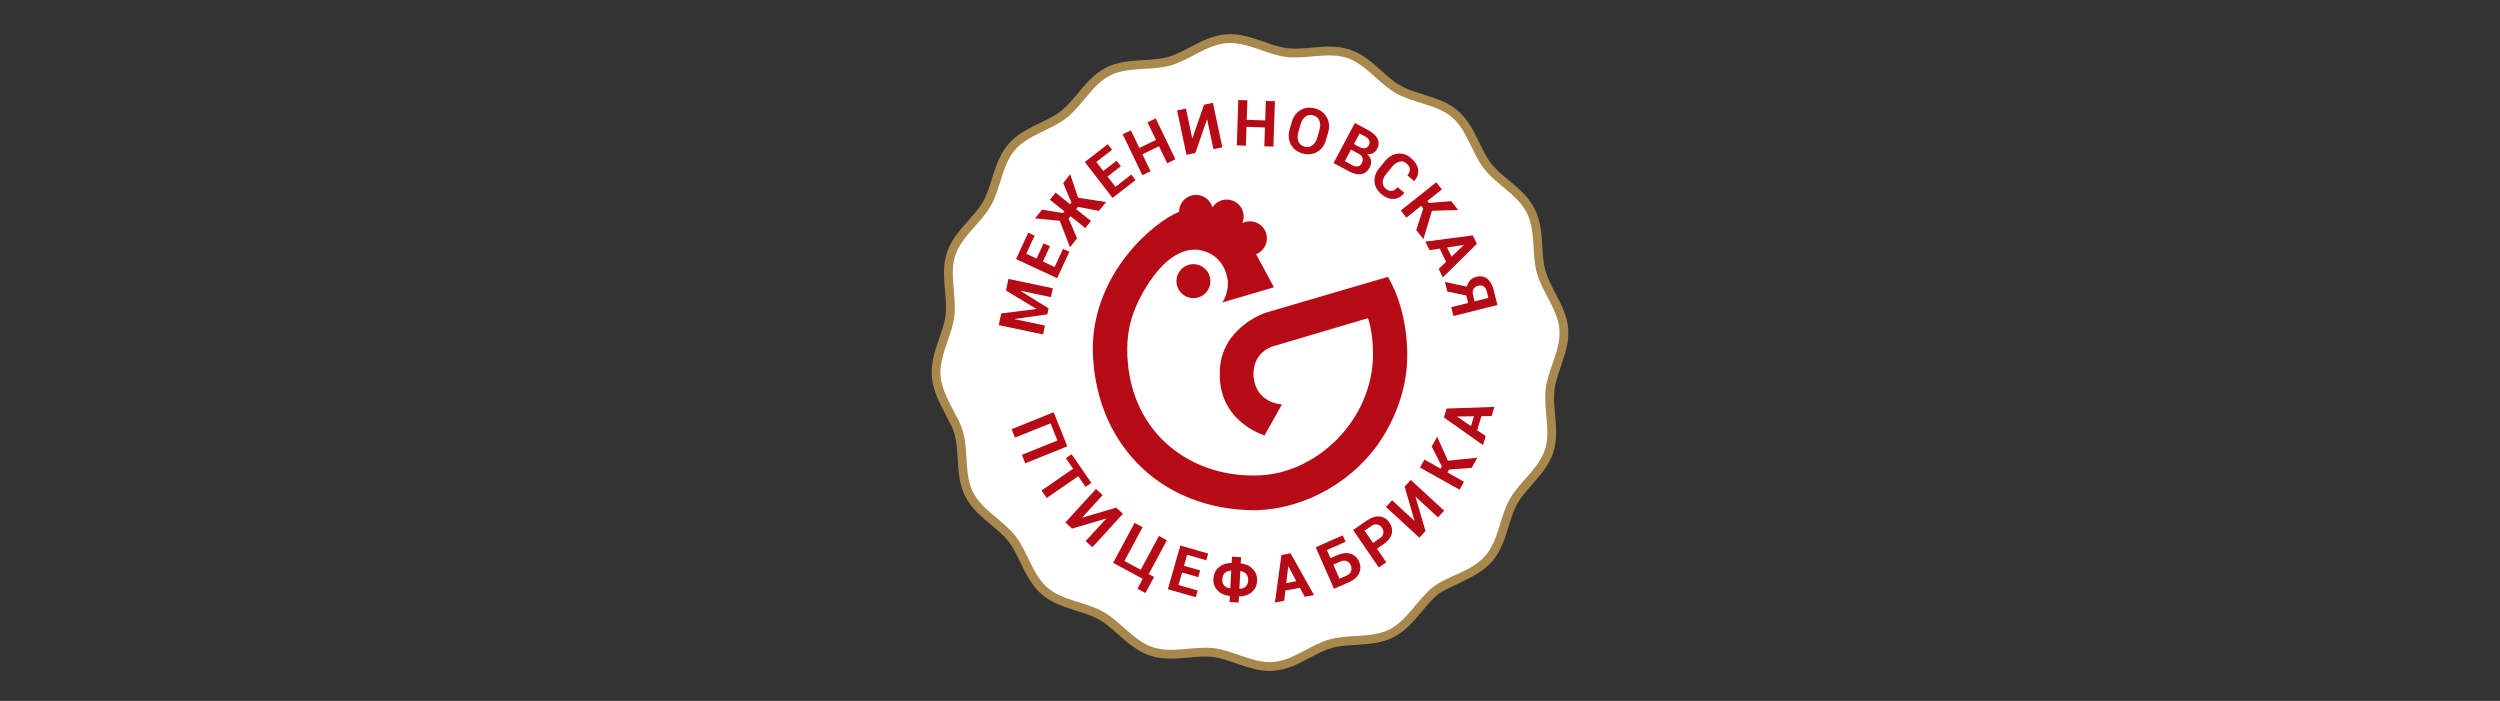
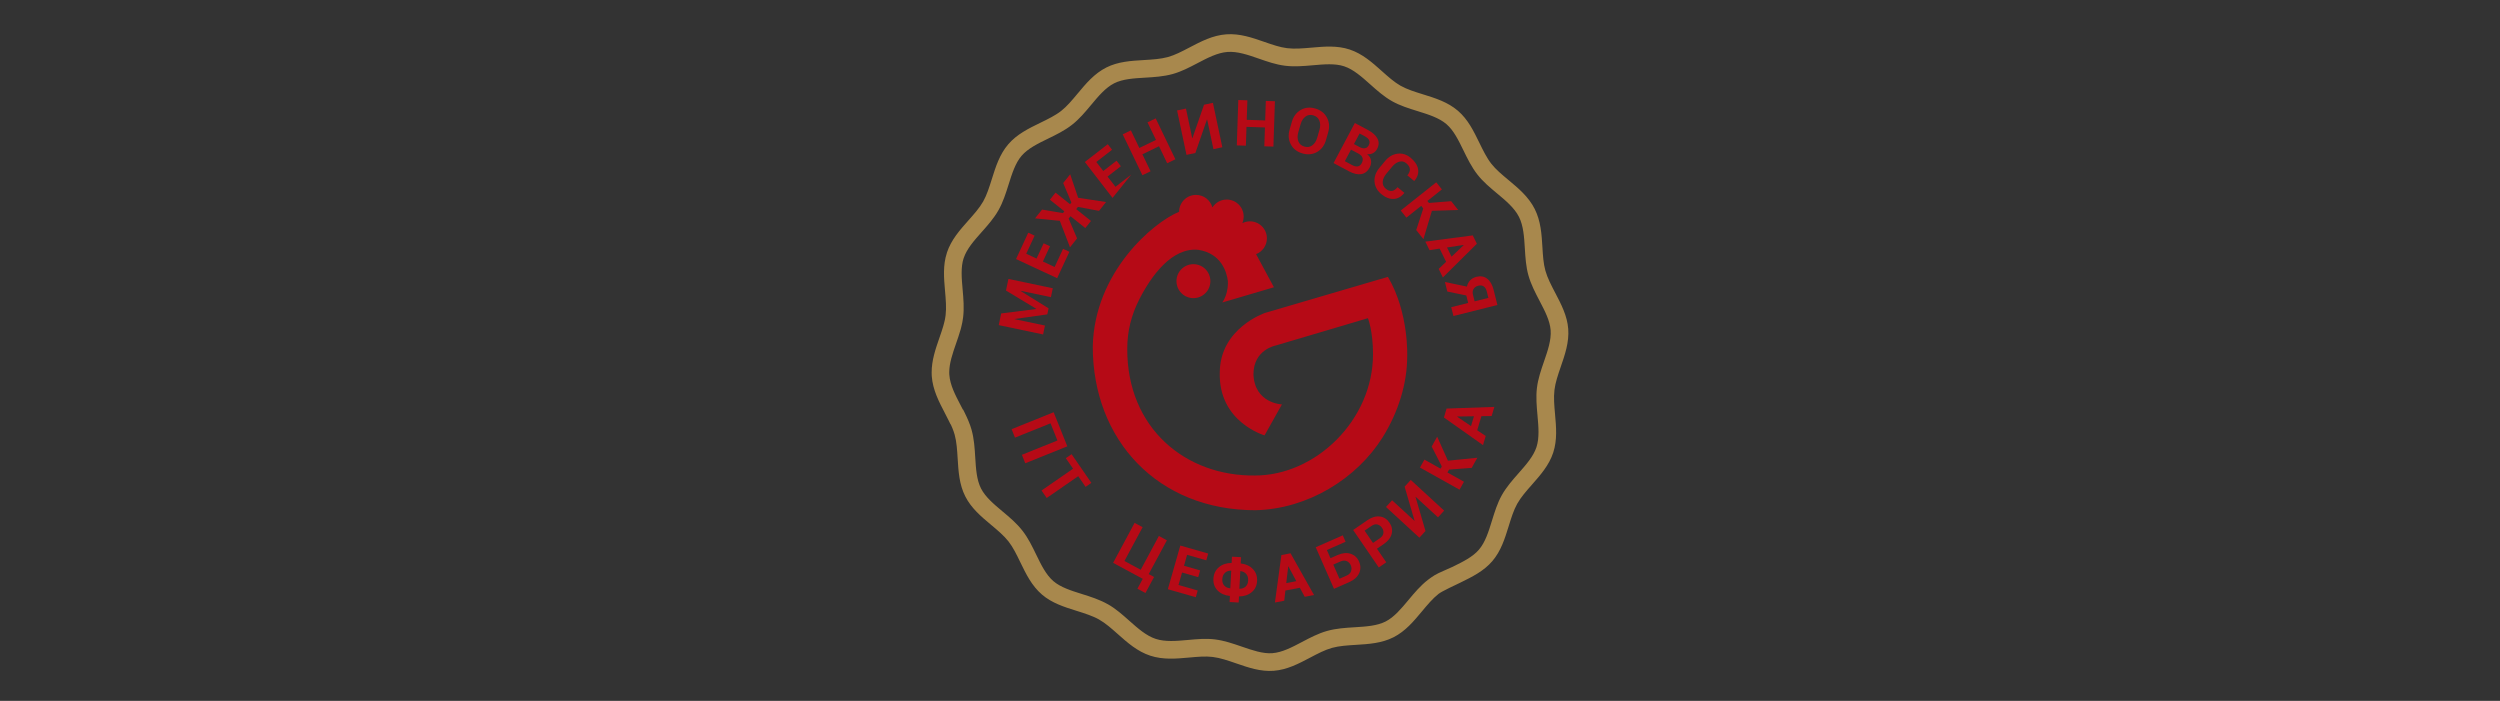
<svg xmlns="http://www.w3.org/2000/svg" width="585" height="164" viewBox="0 0 585 164" fill="none">
  <rect x="0" y="0" width="585" height="164" fill="#333333" stroke="none" />
  <path fill-rule="evenodd" clip-rule="evenodd" d="M325.716 23.663C323.819 22.588 322.218 21.158 320.612 19.724C318.66 17.982 316.699 16.232 314.524 15.512C312.409 14.812 309.83 15.04 307.234 15.269C305.066 15.46 302.889 15.652 300.691 15.381L300.691 15.38C298.592 15.123 296.576 14.421 294.544 13.713C292.072 12.853 289.572 11.982 287.23 12.156C284.888 12.329 282.54 13.56 280.22 14.776C278.319 15.772 276.434 16.76 274.394 17.324C272.251 17.916 270.071 18.045 267.9 18.174C265.299 18.329 262.714 18.483 260.727 19.485C258.683 20.516 256.997 22.54 255.317 24.557C253.942 26.207 252.571 27.853 250.851 29.201C249.121 30.556 247.175 31.503 245.229 32.45C242.881 33.593 240.534 34.735 239.055 36.452C237.588 38.158 236.805 40.65 236.022 43.143C235.371 45.215 234.721 47.287 233.635 49.2C232.56 51.098 231.136 52.699 229.708 54.305C227.967 56.263 226.219 58.229 225.499 60.412H225.491C224.793 62.515 225.023 65.116 225.253 67.733C225.444 69.896 225.635 72.069 225.369 74.263C225.324 74.636 225.262 75.019 225.186 75.41C225.11 75.796 225.027 76.167 224.936 76.526L224.779 77.148L224.764 77.162L224.702 77.385L224.694 77.401C224.393 78.443 224.05 79.433 223.705 80.426C222.915 82.703 222.118 85.004 222.122 87.156H222.13V87.172H222.123L222.123 87.269L222.127 87.41L222.128 87.41L222.136 87.597L222.137 87.597C222.14 87.65 222.136 87.563 222.143 87.674C222.147 87.735 222.142 87.649 222.15 87.759C222.323 90.106 223.549 92.458 224.762 94.784C224.949 95.144 225.137 95.503 225.308 95.835L225.381 95.857L225.782 96.668C226.084 97.279 226.375 97.906 226.646 98.567C226.924 99.242 227.166 99.916 227.354 100.588V100.596C227.942 102.705 228.074 104.871 228.206 107.037C228.365 109.647 228.524 112.257 229.546 114.279C230.564 116.299 232.569 117.977 234.573 119.656C236.229 121.042 237.885 122.429 239.241 124.169C240.582 125.883 241.521 127.821 242.462 129.763C243.603 132.119 244.75 134.485 246.482 135.978C248.172 137.432 250.642 138.207 253.127 138.986C255.192 139.633 257.266 140.284 259.219 141.386L259.222 141.38C261.061 142.416 262.66 143.836 264.271 145.268C266.23 147.008 268.21 148.768 270.431 149.499C272.671 150.235 275.311 149.994 277.921 149.756C280.068 149.56 282.198 149.365 284.277 149.62C286.473 149.89 288.542 150.604 290.6 151.315C293.067 152.166 295.517 153.012 297.738 152.844C300.025 152.671 302.348 151.446 304.663 150.227C306.573 149.22 308.478 148.216 310.557 147.633H310.565C312.671 147.044 314.833 146.911 316.995 146.778C319.599 146.619 322.203 146.459 324.224 145.437C326.233 144.418 327.906 142.41 329.58 140.403C330.965 138.742 332.35 137.081 334.088 135.721C334.362 135.506 334.631 135.309 334.895 135.128C335.154 134.949 335.433 134.768 335.728 134.585C336.681 133.996 338.804 133.179 339.952 132.615C342.287 131.469 344.609 130.33 346.066 128.629C347.562 126.883 348.339 124.366 349.113 121.859C349.751 119.791 350.388 117.728 351.435 115.855C352.495 113.967 353.938 112.329 355.381 110.693C357.107 108.736 358.832 106.779 359.536 104.619C360.246 102.451 360.012 99.851 359.777 97.252C359.581 95.072 359.384 92.892 359.645 90.752L359.646 90.752C359.902 88.63 360.61 86.578 361.319 84.521C362.171 82.05 363.026 79.57 362.85 77.261C362.679 75.025 361.48 72.734 360.274 70.429C359.261 68.496 358.244 66.553 357.649 64.424L357.647 64.425C357.071 62.373 356.942 60.244 356.811 58.098C356.652 55.477 356.491 52.828 355.435 50.74C354.374 48.643 352.336 46.945 350.32 45.266C348.673 43.894 347.038 42.533 345.728 40.856C344.347 39.089 343.392 37.131 342.442 35.183C341.296 32.834 340.158 30.501 338.477 29.056C336.735 27.559 334.227 26.781 331.728 26.005C329.659 25.364 327.596 24.724 325.724 23.671L325.716 23.663ZM323.355 16.637C324.806 17.933 326.253 19.224 327.739 20.069L327.741 20.066C329.259 20.92 331.096 21.49 332.938 22.061C335.85 22.964 338.772 23.871 341.155 25.92C343.501 27.936 344.823 30.646 346.153 33.373C347.02 35.151 347.891 36.937 348.971 38.319C350.013 39.651 351.476 40.87 352.95 42.098C355.298 44.053 357.672 46.031 359.114 48.881C360.553 51.727 360.741 54.808 360.926 57.856C361.042 59.774 361.158 61.677 361.616 63.31V63.318C362.096 65.038 363.01 66.784 363.92 68.522C365.329 71.215 366.73 73.89 366.965 76.954C367.202 80.077 366.203 82.976 365.207 85.862C364.579 87.684 363.953 89.501 363.744 91.245V91.253C363.528 93.022 363.702 94.951 363.876 96.88C364.149 99.913 364.423 102.947 363.457 105.896C362.493 108.854 360.478 111.139 358.463 113.424C357.181 114.878 355.899 116.333 355.033 117.875C354.185 119.392 353.618 121.229 353.049 123.072C352.149 125.991 351.244 128.922 349.196 131.313C347.193 133.65 344.484 134.98 341.759 136.317C340.682 136.846 337.459 138.314 336.621 138.97C335.258 140.036 334 141.545 332.743 143.054C330.8 145.383 328.858 147.713 326.079 149.122C323.299 150.528 320.268 150.714 317.237 150.9C315.293 151.019 313.348 151.139 311.67 151.607L311.67 151.609C310.004 152.076 308.296 152.977 306.583 153.88C303.885 155.302 301.177 156.729 298.045 156.965C294.974 157.198 292.127 156.215 289.261 155.226C287.407 154.586 285.543 153.943 283.777 153.726C282.07 153.517 280.189 153.688 278.293 153.862C275.252 154.139 272.177 154.42 269.157 153.427C266.132 152.432 263.825 150.382 261.544 148.355C260.114 147.085 258.695 145.824 257.205 144.984V144.976C255.681 144.115 253.786 143.521 251.901 142.93C249.011 142.024 246.138 141.123 243.804 139.114C241.414 137.055 240.08 134.301 238.751 131.558C237.902 129.806 237.056 128.059 235.997 126.706C234.935 125.343 233.431 124.083 231.927 122.824C229.6 120.876 227.273 118.927 225.867 116.138C224.462 113.358 224.277 110.318 224.092 107.279C223.973 105.331 223.854 103.383 223.387 101.703L223.385 101.703C223.235 101.166 223.049 100.645 222.839 100.134C222.727 99.863 222.604 99.585 222.474 99.302L222.425 99.287L222.025 98.477C221.671 97.758 221.394 97.225 221.115 96.691C219.701 93.978 218.27 91.234 218.036 88.05C218.033 88.008 218.037 88.061 218.029 87.932C218.026 87.889 218.029 87.928 218.023 87.807V87.79L218.014 87.572V87.539C218.011 87.422 218.009 87.305 218.008 87.188L218 87.172V87.156H218.008C218.002 84.302 218.914 81.672 219.817 79.068C220.148 78.114 220.478 77.163 220.736 76.27L220.733 76.269C220.776 76.118 220.81 75.995 220.834 75.904C220.868 75.776 220.899 75.653 220.927 75.539L221.058 75.008C221.086 74.881 221.112 74.756 221.136 74.634C221.19 74.358 221.235 74.073 221.271 73.778C221.485 72.015 221.312 70.047 221.139 68.089C220.873 65.07 220.609 62.069 221.585 59.122L221.578 59.119C222.567 56.123 224.601 53.836 226.627 51.557C227.92 50.102 229.21 48.651 230.054 47.164C230.912 45.65 231.499 43.782 232.085 41.915C232.995 39.017 233.905 36.12 235.941 33.752C237.976 31.391 240.707 30.062 243.438 28.733C245.194 27.878 246.951 27.023 248.318 25.952C249.661 24.9 250.906 23.405 252.155 21.906C254.104 19.566 256.06 17.218 258.871 15.8C261.624 14.411 264.631 14.232 267.658 14.053C269.62 13.936 271.591 13.819 273.297 13.348C274.935 12.895 276.619 12.012 278.316 11.123C281.022 9.704 283.76 8.269 286.939 8.034C290.103 7.8 293.017 8.814 295.899 9.818C297.703 10.446 299.493 11.069 301.183 11.275H301.191C302.956 11.493 304.922 11.32 306.879 11.147C309.894 10.881 312.891 10.617 315.815 11.584C318.802 12.573 321.083 14.609 323.355 16.637Z" fill="#A8884D" />
-   <path fill-rule="evenodd" clip-rule="evenodd" d="M326.732 21.869C322.703 19.584 319.621 15.022 315.169 13.548C310.798 12.102 305.618 13.905 300.941 13.328C296.402 12.774 291.812 9.745 287.084 10.095C282.348 10.446 278.254 14.117 273.846 15.336C269.299 16.591 263.908 15.569 259.799 17.642C255.617 19.752 253.235 24.715 249.585 27.577C245.912 30.452 240.536 31.576 237.498 35.102C234.467 38.627 234.146 44.123 231.845 48.182C229.556 52.218 225.01 55.306 223.538 59.766C222.089 64.138 223.888 69.335 223.32 74.021C223.239 74.688 223.104 75.356 222.935 76.025L222.928 76.032C222.863 76.297 222.792 76.562 222.718 76.827C221.737 80.22 220.058 83.651 220.065 87.156V87.172L220.067 87.309L220.069 87.407L220.071 87.491L220.077 87.63L220.08 87.702C220.084 87.769 220.088 87.837 220.093 87.904C220.346 91.339 222.334 94.438 223.873 97.563L223.935 97.582C224.514 98.755 225.031 99.937 225.37 101.146C226.623 105.642 225.608 111.057 227.707 115.209C229.802 119.367 234.752 121.758 237.619 125.438C240.475 129.088 241.588 134.483 245.143 137.546C248.634 140.551 254.109 140.863 258.214 143.182C262.2 145.428 265.29 149.981 269.794 151.463C274.306 152.947 279.488 151.116 284.027 151.673C288.708 152.249 293.304 155.252 297.891 154.904C302.56 154.551 306.65 150.873 311.114 149.621C315.603 148.365 321.001 149.379 325.151 147.28C329.295 145.177 331.682 140.219 335.354 137.346C338.854 134.607 344.248 133.92 347.631 129.971C350.681 126.411 350.972 120.911 353.234 116.865C355.518 112.795 360.055 109.681 361.497 105.258C362.946 100.832 361.129 95.636 361.695 91.003C362.247 86.397 365.264 81.791 364.908 77.108C364.556 72.51 360.901 68.414 359.631 63.867C358.394 59.457 359.417 54.047 357.274 49.81C355.128 45.566 350.17 43.194 347.349 39.588C344.442 35.867 343.308 30.489 339.816 27.488C336.263 24.433 330.774 24.142 326.732 21.869Z" fill="white" />
  <path fill-rule="evenodd" clip-rule="evenodd" d="M242.481 72.311L242.49 72.269L235.401 67.989L235.971 65.269L246.349 67.452L245.913 69.536L238.828 68.046L238.812 68.088L245.365 72.151L245.069 73.565L237.424 74.639L237.422 74.684L244.521 76.177L244.084 78.261L233.706 76.079L234.279 73.344L242.481 72.311Z" fill="#B60A16" />
  <path fill-rule="evenodd" clip-rule="evenodd" d="M245.695 57.623L244.039 61.197L246.787 62.475L248.757 58.227L250.236 58.915L247.371 65.095L237.753 60.62L240.612 54.453L242.1 55.145L240.136 59.381L242.553 60.505L244.21 56.932L245.695 57.623Z" fill="#B60A16" />
  <path fill-rule="evenodd" clip-rule="evenodd" d="M252.245 48.414L251.827 48.938L255.287 51.705L253.964 53.365L250.504 50.598L250.064 51.151L252.033 55.788L250.38 57.863L247.996 51.673L242.201 51.098L243.842 49.039L248.728 49.869L249.065 49.446L245.677 46.736L247 45.076L250.388 47.786L250.706 47.387L248.785 42.836L250.422 40.783L252.285 46.279L258.817 47.276L257.169 49.344L252.245 48.414Z" fill="#B60A16" />
-   <path fill-rule="evenodd" clip-rule="evenodd" d="M262.276 38.903L259.165 41.312L261.018 43.714L264.718 40.849L265.715 42.142L260.334 46.309L253.848 37.903L259.218 33.745L260.221 35.046L256.533 37.901L258.163 40.014L261.275 37.604L262.276 38.903Z" fill="#B60A16" />
+   <path fill-rule="evenodd" clip-rule="evenodd" d="M262.276 38.903L259.165 41.312L261.018 43.714L264.718 40.849L260.334 46.309L253.848 37.903L259.218 33.745L260.221 35.046L256.533 37.901L258.163 40.014L261.275 37.604L262.276 38.903Z" fill="#B60A16" />
  <path fill-rule="evenodd" clip-rule="evenodd" d="M275.039 37.273L273.122 38.199L271.209 34.224L267.32 36.103L269.233 40.078L267.319 41.003L262.712 31.434L264.626 30.509L266.607 34.623L270.496 32.743L268.516 28.629L270.432 27.703L275.039 37.273Z" fill="#B60A16" />
  <path fill-rule="evenodd" clip-rule="evenodd" d="M281.743 24.507L283.824 24.065L286.025 34.458L283.943 34.901L282.473 27.955L282.43 27.956L279.712 35.8L277.638 36.24L275.437 25.847L277.512 25.406L278.98 32.345L279.023 32.343L281.743 24.507Z" fill="#B60A16" />
  <path fill-rule="evenodd" clip-rule="evenodd" d="M297.978 34.306L295.851 34.236L295.997 29.825L291.682 29.681L291.535 34.092L289.411 34.021L289.763 23.403L291.887 23.474L291.736 28.039L296.052 28.182L296.203 23.617L298.33 23.688L297.978 34.306Z" fill="#B60A16" />
  <path fill-rule="evenodd" clip-rule="evenodd" d="M310.273 32.789C309.913 34.046 309.222 34.969 308.199 35.559C307.177 36.148 306.033 36.26 304.768 35.899C303.507 35.534 302.601 34.833 302.052 33.789C301.503 32.745 301.408 31.596 301.766 30.343L302.293 28.505C302.65 27.258 303.338 26.336 304.355 25.74C305.371 25.143 306.507 25.027 307.763 25.388C309.027 25.752 309.94 26.457 310.498 27.506C311.056 28.555 311.157 29.703 310.799 30.951L310.273 32.789ZM308.765 30.353C308.993 29.556 308.981 28.847 308.731 28.224C308.48 27.599 308.005 27.189 307.305 26.987C306.615 26.789 306.005 26.888 305.471 27.287C304.941 27.686 304.563 28.282 304.335 29.079L303.805 30.93C303.573 31.739 303.578 32.453 303.819 33.074C304.06 33.695 304.53 34.105 305.225 34.304C305.925 34.506 306.542 34.409 307.08 34.011C307.618 33.614 308.003 33.012 308.235 32.203L308.765 30.353Z" fill="#B60A16" />
  <path fill-rule="evenodd" clip-rule="evenodd" d="M312.049 38.159L317.036 28.783L320.101 30.419C321.202 31.007 321.946 31.684 322.334 32.444C322.721 33.204 322.689 34.011 322.238 34.859C322.009 35.29 321.693 35.613 321.288 35.834C320.887 36.054 320.424 36.134 319.905 36.077C320.431 36.497 320.736 36.984 320.819 37.542C320.9 38.099 320.802 38.644 320.519 39.176C320.042 40.073 319.384 40.594 318.549 40.74C317.711 40.886 316.75 40.669 315.666 40.09L312.049 38.159ZM316.131 35.013L314.691 37.719L316.433 38.649C316.931 38.915 317.367 39.006 317.745 38.931C318.122 38.853 318.422 38.601 318.647 38.177C318.889 37.722 318.948 37.305 318.822 36.922C318.693 36.539 318.373 36.21 317.853 35.933L316.131 35.013ZM316.823 33.712L318.075 34.381C318.578 34.649 319.018 34.754 319.397 34.691C319.777 34.629 320.071 34.399 320.28 34.006C320.512 33.571 320.545 33.179 320.383 32.828C320.221 32.476 319.869 32.158 319.329 31.87L318.14 31.235L316.823 33.712Z" fill="#B60A16" />
  <path fill-rule="evenodd" clip-rule="evenodd" d="M328.615 45.119L328.599 45.161C327.89 46.047 327.062 46.511 326.107 46.554C325.151 46.595 324.195 46.217 323.232 45.422C322.253 44.607 321.722 43.637 321.642 42.507C321.56 41.376 321.934 40.309 322.759 39.309L324.101 37.684C324.924 36.688 325.892 36.113 327.004 35.966C328.117 35.818 329.148 36.139 330.102 36.93C331.098 37.755 331.675 38.644 331.833 39.596C331.992 40.549 331.698 41.459 330.955 42.333L330.915 42.358L329.321 41.037C329.755 40.511 329.952 40.015 329.91 39.55C329.869 39.083 329.585 38.631 329.058 38.194C328.568 37.788 328.021 37.668 327.421 37.837C326.819 38.003 326.261 38.401 325.745 39.026L324.393 40.663C323.873 41.293 323.592 41.926 323.556 42.565C323.517 43.202 323.756 43.733 324.273 44.161C324.763 44.568 325.235 44.742 325.687 44.687C326.141 44.63 326.588 44.335 327.027 43.803L328.615 45.119Z" fill="#B60A16" />
  <path fill-rule="evenodd" clip-rule="evenodd" d="M333.047 48.784L332.562 48.171L329.093 50.927L327.772 49.259L336.081 42.657L337.402 44.325L334.005 47.024L334.376 47.492L339.578 47.075L341.212 49.139L335.067 49.328L333.08 55.963L331.396 53.837L333.047 48.784Z" fill="#B60A16" />
  <path fill-rule="evenodd" clip-rule="evenodd" d="M338.389 61.265L336.876 58.172L334.508 58.539L333.531 56.542L344.627 55.081L345.585 57.041L337.631 64.921L336.653 62.922L338.389 61.265ZM338.604 57.909L339.659 60.064L342.499 57.364L342.479 57.323L338.604 57.909Z" fill="#B60A16" />
  <path fill-rule="evenodd" clip-rule="evenodd" d="M338.673 68.224L338.113 65.987L343.262 67.064C343.407 66.455 343.663 65.96 344.036 65.576C344.409 65.192 344.893 64.924 345.491 64.774C346.46 64.531 347.296 64.678 348 65.217C348.703 65.755 349.202 66.613 349.498 67.794L350.391 71.367L340.105 73.949L339.588 71.883L343.552 70.888L343.115 69.139L338.673 68.224ZM348.283 69.701L347.906 68.194C347.764 67.626 347.522 67.232 347.176 67.006C346.828 66.782 346.409 66.734 345.914 66.858C345.42 66.982 345.054 67.23 344.82 67.605C344.588 67.979 344.54 68.445 344.68 69.003L345.057 70.511L348.283 69.701Z" fill="#B60A16" />
  <path fill-rule="evenodd" clip-rule="evenodd" d="M239.913 108.402L239.119 106.424L247.437 103.075L245.824 99.054L237.506 102.403L236.714 100.428L246.553 96.466L249.752 104.44L239.913 108.402Z" fill="#B60A16" />
  <path fill-rule="evenodd" clip-rule="evenodd" d="M254.026 113.926L252.305 111.428L244.927 116.529L243.72 114.776L251.098 109.675L249.402 107.213L250.752 106.28L255.376 112.992L254.026 113.926Z" fill="#B60A16" />
-   <path fill-rule="evenodd" clip-rule="evenodd" d="M261.207 118.783L262.776 120.223L255.612 128.056L254.043 126.616L258.831 121.381L258.805 121.347L250.854 123.689L249.291 122.253L256.455 114.42L258.018 115.855L253.236 121.085L253.262 121.119L261.207 118.783Z" fill="#B60A16" />
  <path fill-rule="evenodd" clip-rule="evenodd" d="M265.497 122.353L267.371 123.364L263.119 131.273L266.927 133.328L271.179 125.419L273.052 126.43L268.8 134.338L270.05 135.013L268.033 138.765L266.162 137.755L267.402 135.448L260.469 131.707L265.497 122.353Z" fill="#B60A16" />
  <path fill-rule="evenodd" clip-rule="evenodd" d="M280.382 135.056L276.601 133.973L275.768 136.891L280.264 138.18L279.815 139.75L273.276 137.877L276.192 127.662L282.717 129.531L282.266 131.112L277.784 129.828L277.052 132.395L280.833 133.478L280.382 135.056Z" fill="#B60A16" />
  <path fill-rule="evenodd" clip-rule="evenodd" d="M290.323 131.843C291.521 131.983 292.476 132.427 293.182 133.17C293.89 133.913 294.215 134.84 294.157 135.954C294.1 137.046 293.681 137.92 292.897 138.572C292.114 139.227 291.123 139.556 289.921 139.568L289.847 140.988L287.724 140.877L287.798 139.457C286.588 139.329 285.629 138.902 284.918 138.174C284.207 137.444 283.881 136.531 283.938 135.432C283.997 134.31 284.417 133.415 285.201 132.745C285.985 132.075 286.983 131.738 288.201 131.732L288.277 130.267L290.4 130.378L290.323 131.843ZM286.018 135.541C285.987 136.15 286.135 136.639 286.462 137.013C286.791 137.384 287.253 137.601 287.847 137.662L287.892 137.649L288.107 133.54L288.063 133.523C287.465 133.532 286.983 133.711 286.616 134.061C286.252 134.411 286.051 134.907 286.018 135.541ZM292.069 135.845C292.101 135.218 291.956 134.712 291.635 134.329C291.312 133.943 290.858 133.714 290.275 133.639L290.229 133.651L290.015 137.76L290.059 137.777C290.647 137.768 291.121 137.596 291.482 137.261C291.841 136.923 292.037 136.452 292.069 135.845Z" fill="#B60A16" />
  <path fill-rule="evenodd" clip-rule="evenodd" d="M304.16 137.537L300.784 138.186L300.514 140.571L298.333 140.99L299.847 129.881L301.986 129.47L307.481 139.232L305.299 139.651L304.16 137.537ZM300.985 136.446L303.338 135.994L301.485 132.538L301.441 132.547L300.985 136.446Z" fill="#B60A16" />
  <path fill-rule="evenodd" clip-rule="evenodd" d="M314.867 126.771L310.487 128.702L311.328 130.617L312.996 129.882C314.11 129.39 315.124 129.292 316.04 129.584C316.954 129.878 317.613 130.488 318.019 131.413C318.43 132.348 318.434 133.255 318.033 134.134C317.631 135.013 316.876 135.697 315.765 136.187L312.152 137.78L307.88 128.055L314.206 125.267L314.867 126.771ZM311.989 132.121L313.441 135.427L315.108 134.691C315.654 134.451 316.003 134.101 316.157 133.647C316.309 133.19 316.282 132.726 316.075 132.254C315.876 131.801 315.559 131.483 315.125 131.299C314.692 131.115 314.203 131.145 313.656 131.386L311.989 132.121Z" fill="#B60A16" />
  <path fill-rule="evenodd" clip-rule="evenodd" d="M322.209 128.402L324.384 131.579L322.631 132.784L316.634 124.021L319.978 121.724C320.985 121.032 321.95 120.747 322.879 120.863C323.807 120.981 324.559 121.458 325.133 122.299C325.707 123.137 325.879 124.009 325.651 124.914C325.422 125.821 324.807 126.618 323.8 127.309L322.209 128.402ZM321.283 127.048L322.874 125.955C323.364 125.619 323.641 125.232 323.711 124.792C323.78 124.351 323.676 123.925 323.393 123.512C323.103 123.089 322.741 122.828 322.302 122.724C321.864 122.621 321.4 122.74 320.906 123.08L319.315 124.172L321.283 127.048Z" fill="#B60A16" />
  <path fill-rule="evenodd" clip-rule="evenodd" d="M328.68 113.876L330.119 112.306L337.93 119.492L336.491 121.062L331.271 116.26L331.237 116.286L333.565 124.254L332.131 125.819L324.32 118.632L325.754 117.068L330.969 121.865L331.003 121.839L328.68 113.876Z" fill="#B60A16" />
  <path fill-rule="evenodd" clip-rule="evenodd" d="M339.084 109.882L338.703 110.565L342.569 112.726L341.534 114.586L332.273 109.408L333.309 107.549L337.095 109.666L337.385 109.144L335.016 104.485L336.297 102.184L338.815 107.804L345.696 107.113L344.376 109.484L339.084 109.882Z" fill="#B60A16" />
  <path fill-rule="evenodd" clip-rule="evenodd" d="M346.649 97.387L345.667 100.688L347.656 102.027L347.022 104.159L337.879 97.694L338.5 95.603L349.68 95.215L349.046 97.349L346.649 97.387ZM344.218 99.708L344.902 97.407L340.987 97.463L340.975 97.506L344.218 99.708Z" fill="#B60A16" />
  <path fill-rule="evenodd" clip-rule="evenodd" d="M263.778 81.58C263.778 77.536 264.714 73.775 266.549 70.137C269.398 64.493 274.278 57.843 280.383 58.457C285.772 59.28 287.067 63.657 287.316 65.741C287.316 65.741 287.568 68.546 286.019 70.781L298.098 67.219L294.921 61.318L293.922 59.472C295.403 58.896 296.452 57.455 296.452 55.768C296.452 53.573 294.677 51.794 292.486 51.794C291.846 51.794 291.242 51.946 290.707 52.216C290.907 51.741 291.018 51.219 291.018 50.671C291.018 48.476 289.242 46.697 287.052 46.697C285.642 46.697 284.404 47.434 283.701 48.544C283.246 46.852 281.704 45.607 279.872 45.607C277.69 45.607 275.921 47.372 275.906 49.554C269.881 52.019 256.076 63.66 255.707 81.087C255.707 102.908 270.869 119.392 293.785 119.392C306.022 119.103 317.491 112.016 323.556 102.298C327.2 96.46 329.284 89.723 329.284 83.434C329.284 83.434 329.738 73.179 324.77 64.788L296.015 73.221C296.015 73.221 285.443 76.791 285.428 87.198C285.111 98.776 295.907 101.877 295.907 101.877L299.972 94.631C299.972 94.631 293.596 94.424 293.308 87.628C293.279 81.787 298.548 80.84 298.548 80.84L320.092 74.456C320.092 74.456 321.286 77.394 321.286 82.864C321.286 98.351 307.816 111.27 293.675 111.27C277.516 111.472 263.692 100.262 263.778 81.58ZM279.261 61.817C277.071 61.817 275.295 63.596 275.295 65.791C275.295 67.985 277.071 69.764 279.261 69.764C281.452 69.764 283.228 67.985 283.228 65.791C283.228 63.596 281.452 61.817 279.261 61.817Z" fill="#B60A16" />
</svg>